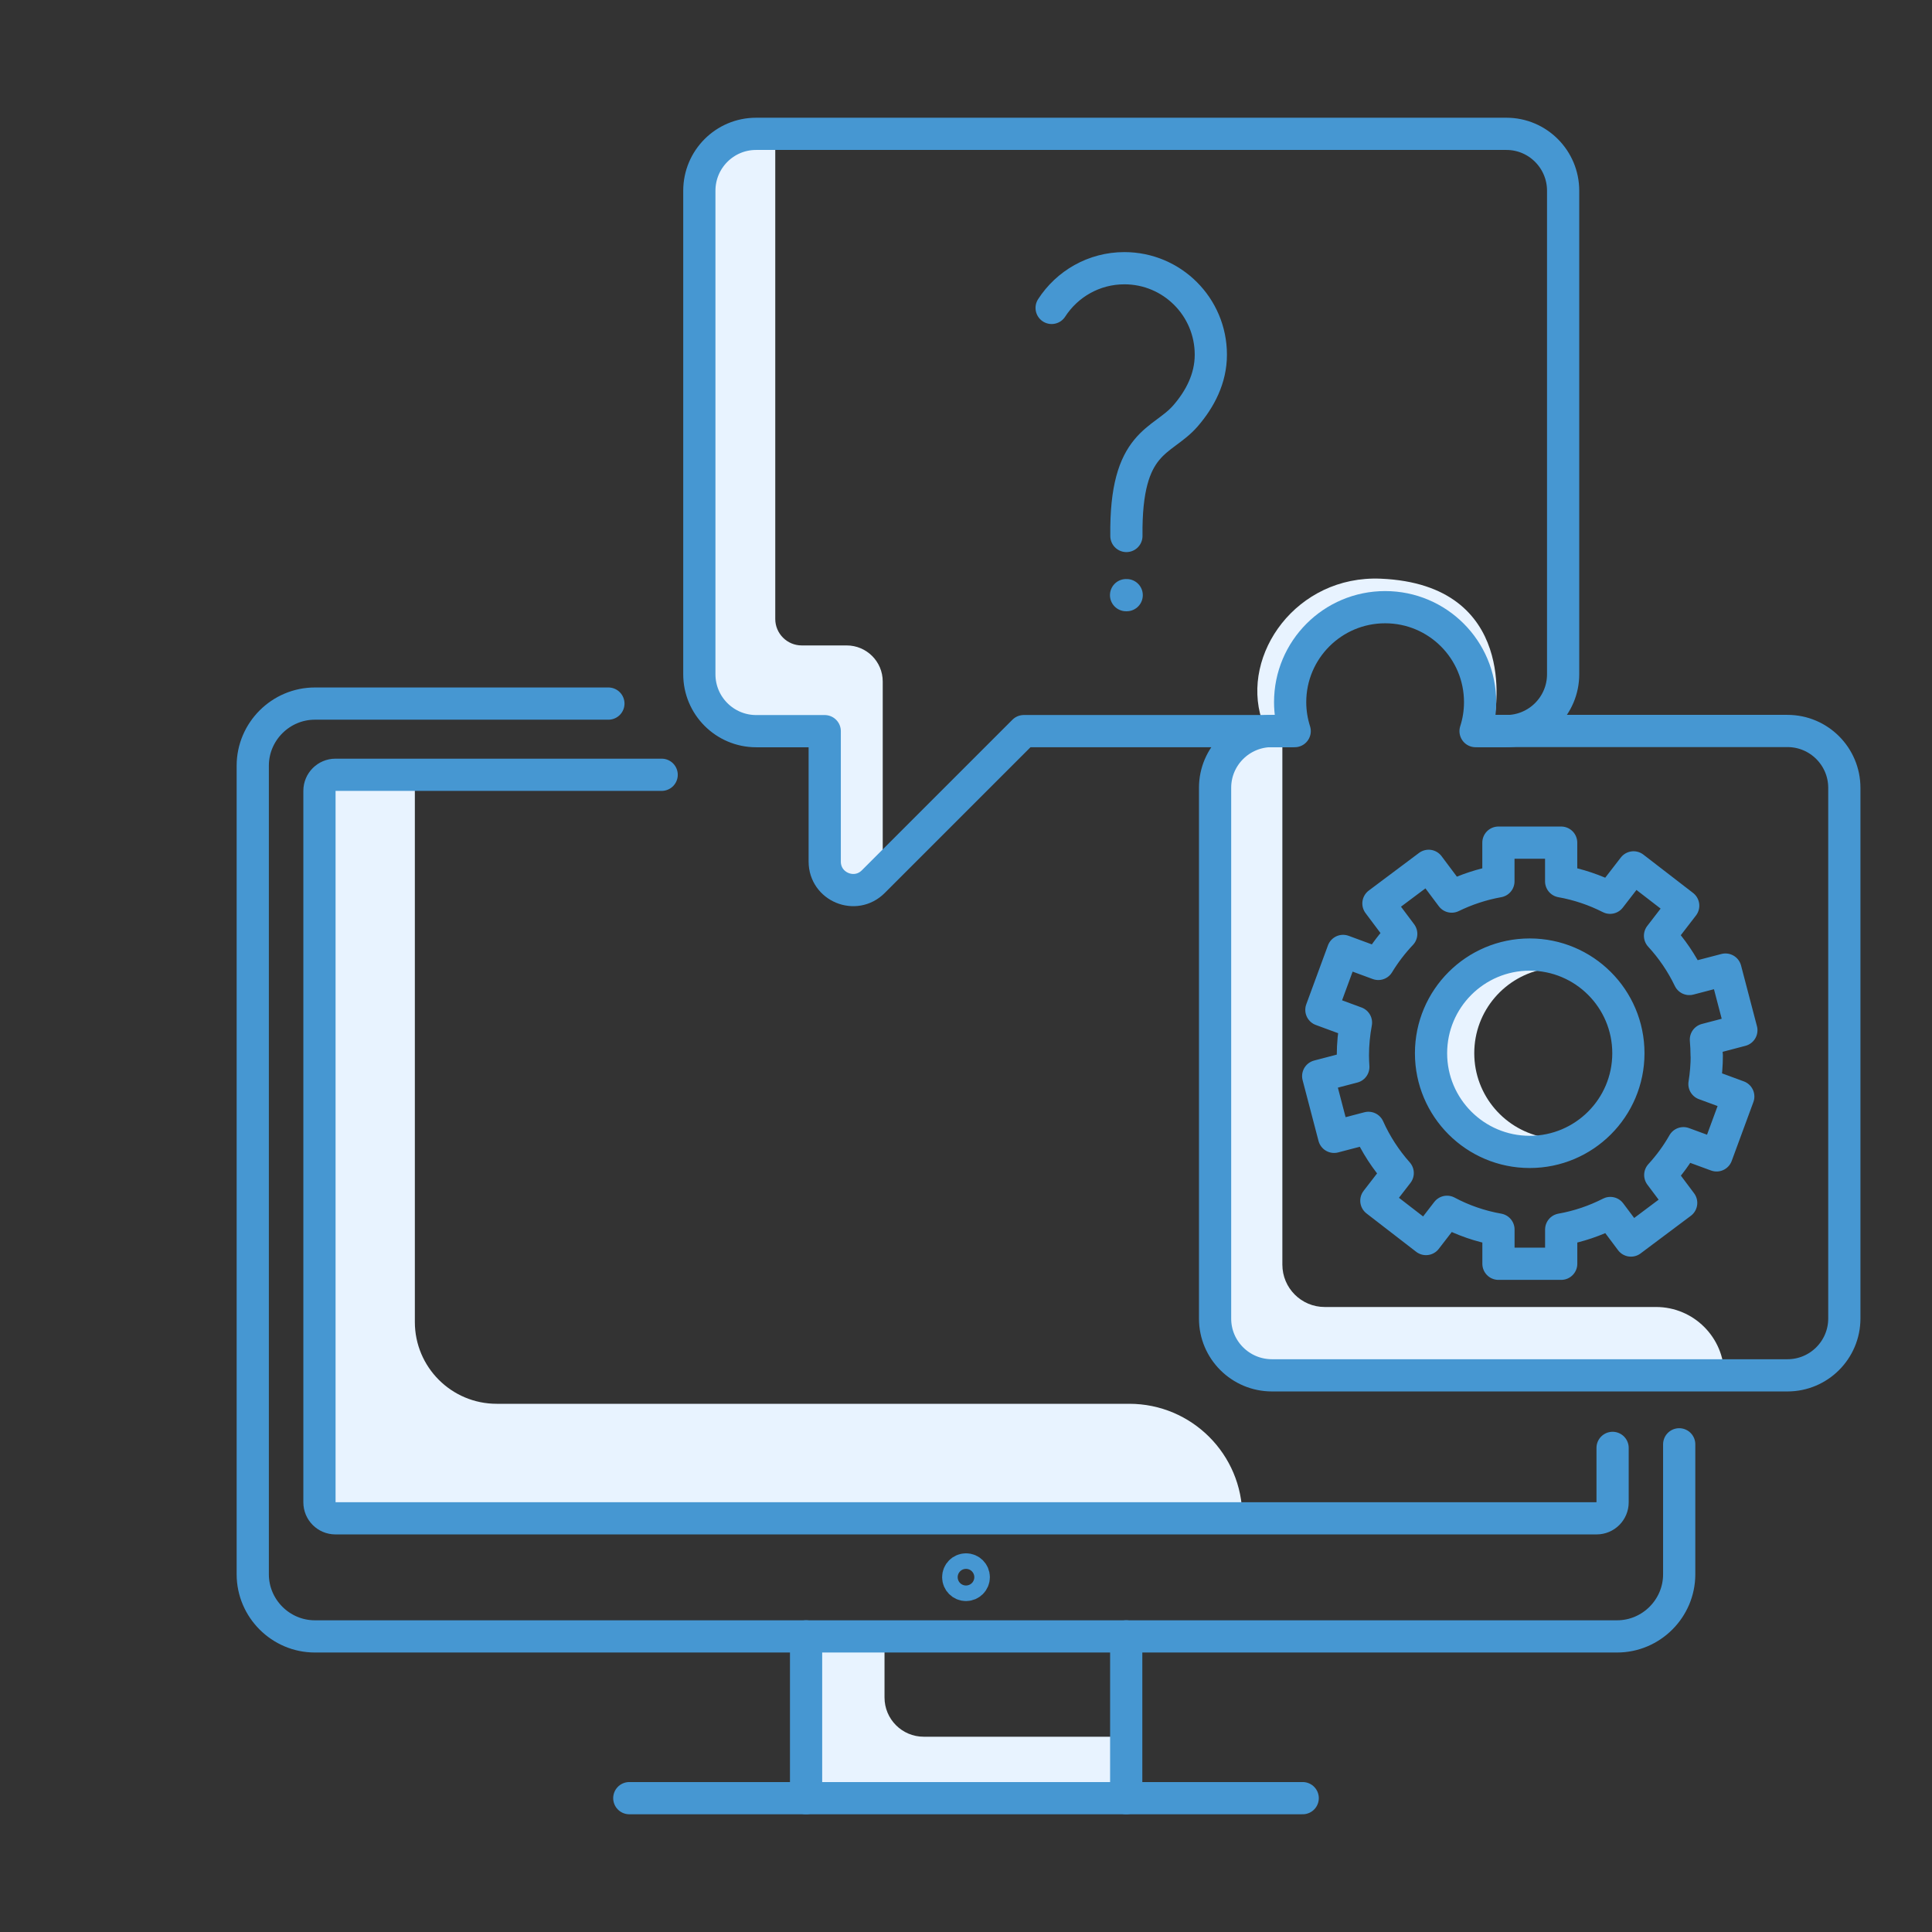
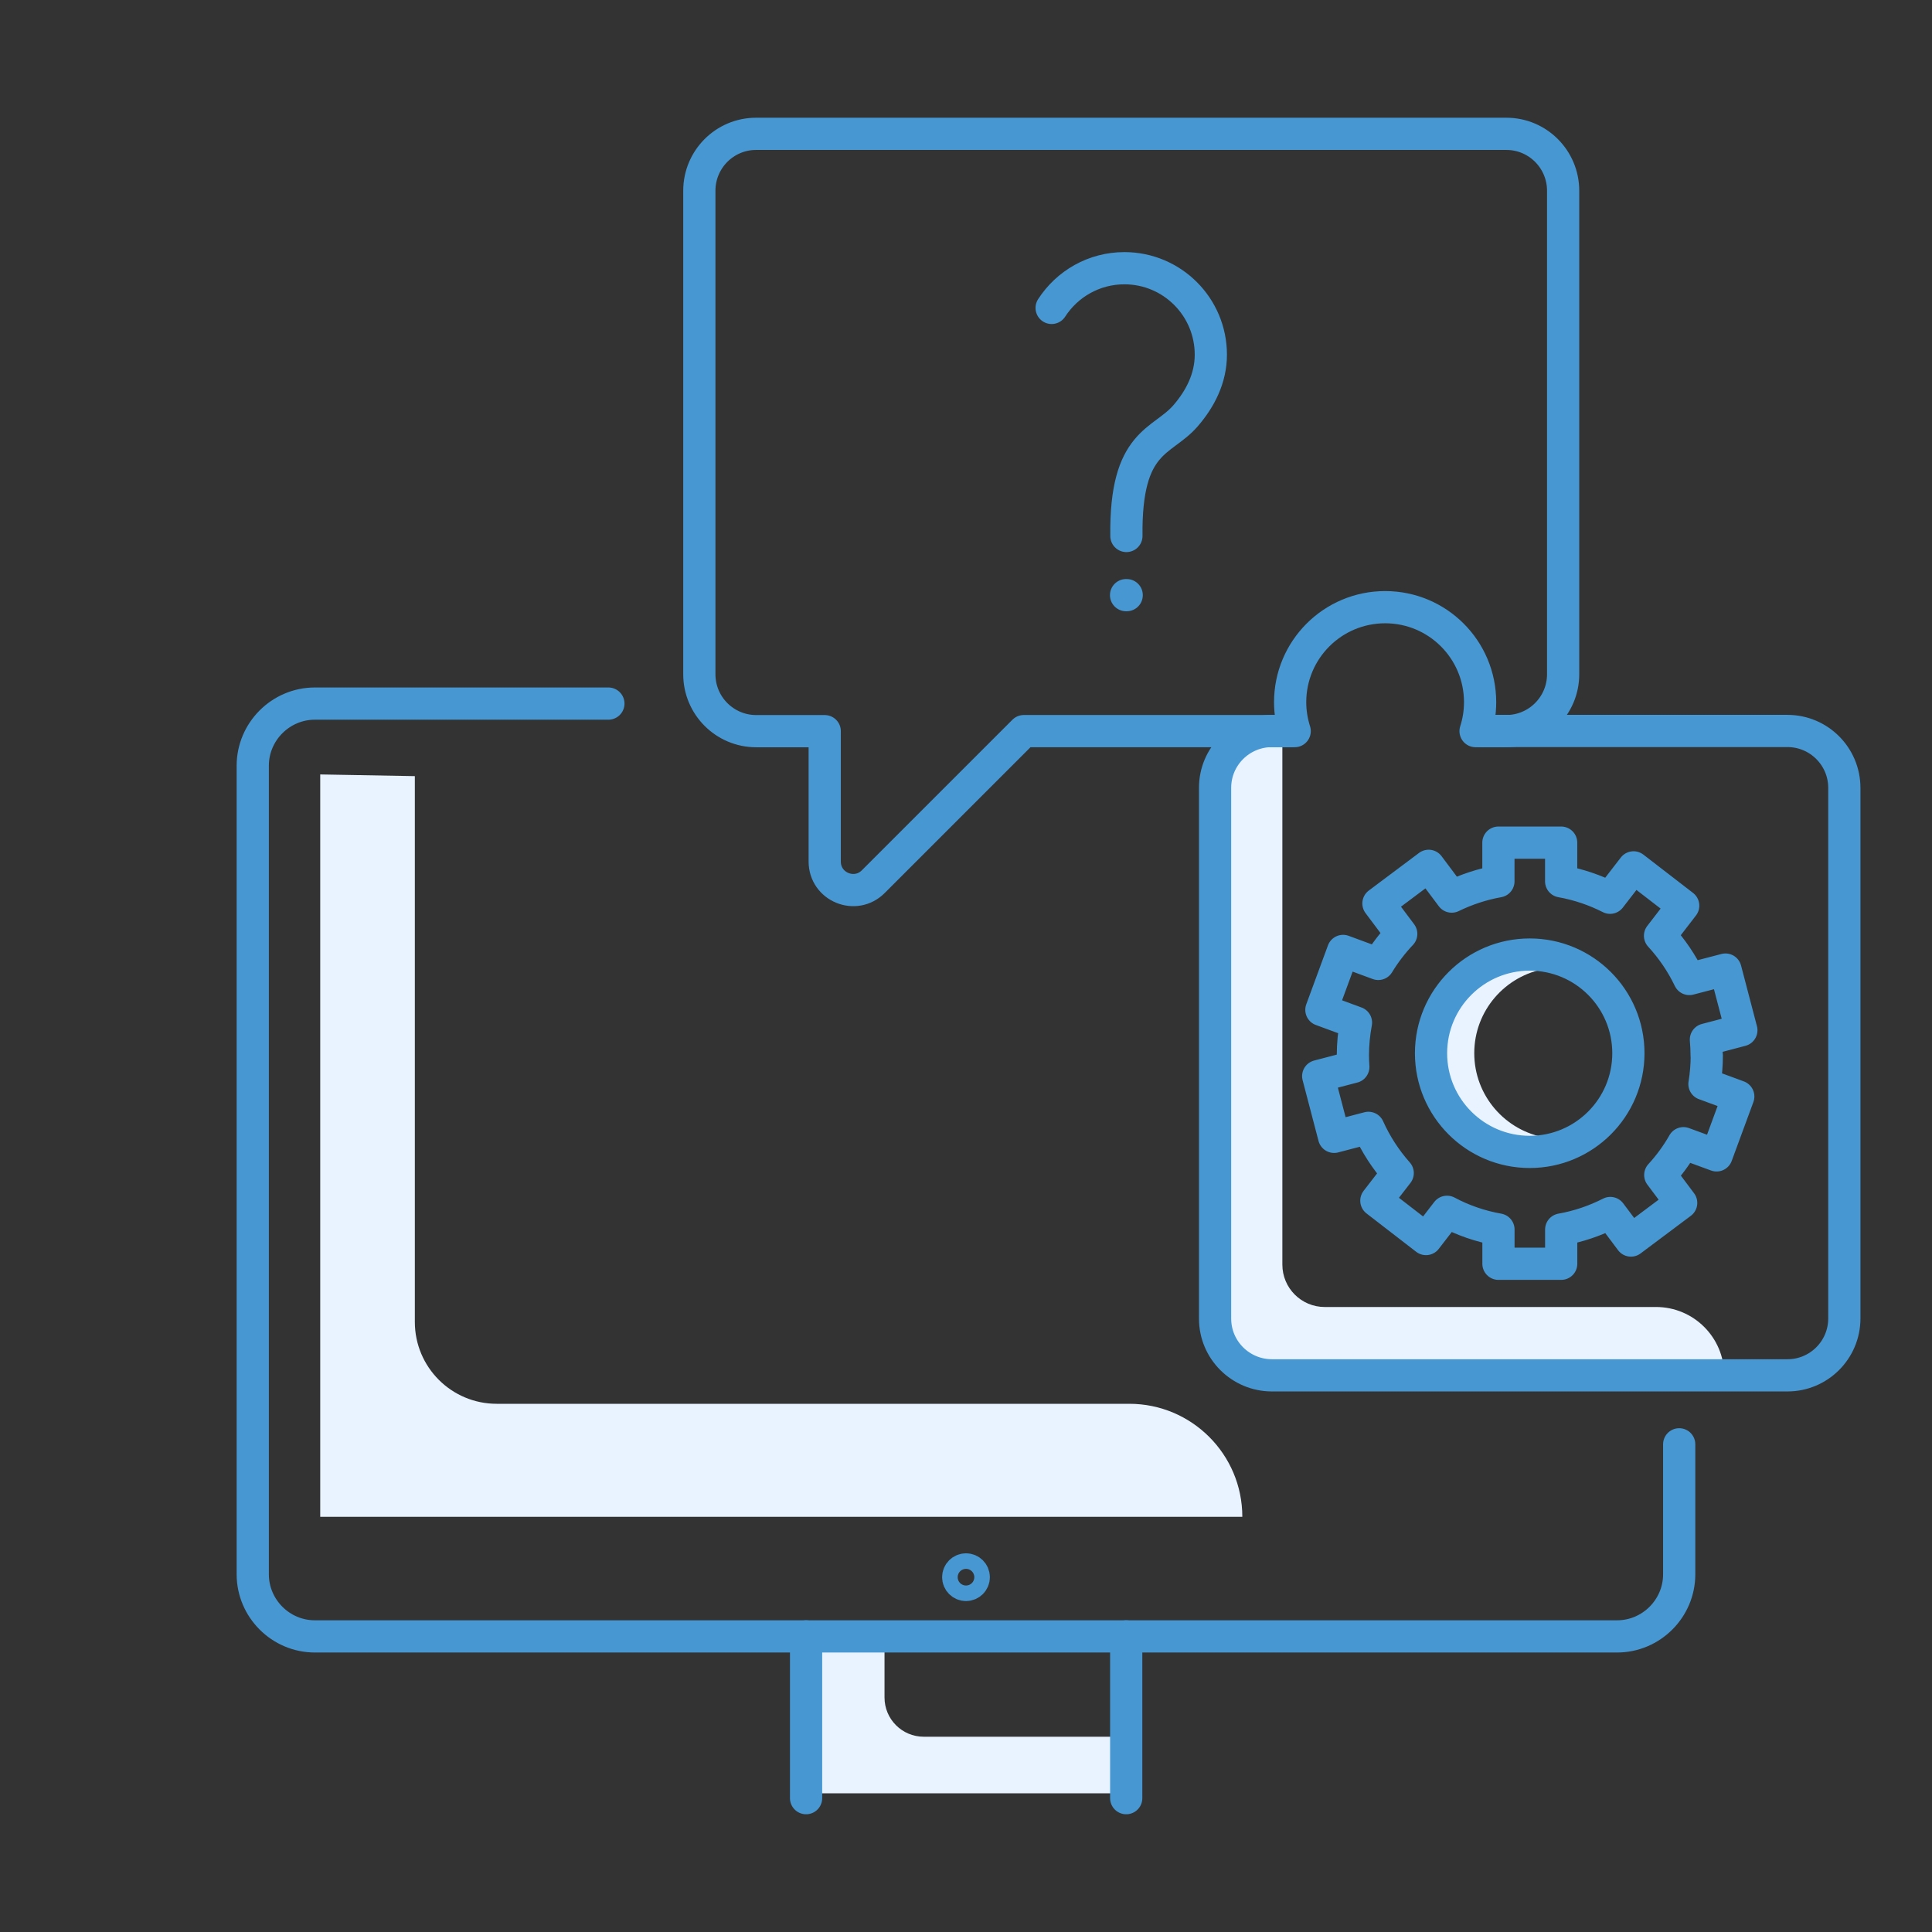
<svg xmlns="http://www.w3.org/2000/svg" id="Pictogrammes" viewBox="0 0 400 400">
  <rect x="0" y="0" width="400" height="400" fill="#333333" stroke="none" />
  <defs>
    <style>.cls-1, .cls-2 {
        fill: none;
      }

      .cls-1, .cls-3 {
        stroke-width: 0px;
      }

      .cls-2 {
        stroke: #4697d2;
        stroke-linecap: round;
        stroke-linejoin: round;
        stroke-width: 6.67px;
      }

      .cls-3 {
        fill: #e8f3ff;
      }</style>
  </defs>
  <g id="GEN_bleu" data-name="GEN bleu">
    <g>
      <g>
        <path class="cls-3" d="m183.13,339.4v12.05c0,4.48,3.63,8.12,8.12,8.12h42l-.21,11.71h-65.76v-31.87h15.85Z" />
        <path class="cls-3" d="m85.89,160.69v113.01c0,9.35,7.58,16.94,16.94,16.94h130.98c12.92,0,23.4,10.48,23.4,23.4h0s-190.91,0-190.91,0v-153.7l19.59.35Z" />
        <g>
          <path class="cls-2" d="m125.96,145.67h-60.77c-7.07,0-12.86,5.79-12.86,12.86v167.41c0,7.07,5.79,12.86,12.86,12.86h269.61c7.07,0,12.86-5.79,12.86-12.86v-26.91" />
-           <line class="cls-2" x1="130.29" y1="372.29" x2="269.71" y2="372.29" />
          <line class="cls-2" x1="166.89" y1="338.8" x2="166.89" y2="372.29" />
          <line class="cls-2" x1="233.17" y1="372.29" x2="233.17" y2="338.8" />
-           <path class="cls-2" d="m136.99,160.41h-67.54c-1.82,0-3.31,1.49-3.31,3.31v147.32c0,1.83,1.48,3.31,3.31,3.31h261.11c1.83,0,3.31-1.48,3.31-3.31v-11.27" />
          <circle class="cls-2" cx="200" cy="326.54" r="1.61" />
        </g>
-         <path class="cls-3" d="m160.51,29.42v98.73c0,3.02,2.45,5.48,5.48,5.48h9.3c4.12,0,7.47,3.34,7.47,7.47v40.31s-12.08,7.54-12.01-3.03,0-27,0-27h-14.63c-5.64,0-10.22-4.57-10.22-10.22V37.3c0-4.35,3.53-7.87,7.87-7.87h6.75Z" />
-         <path class="cls-3" d="m261.23,148.99c-4.35-13.52,7.22-29.92,24.64-29.18,28.78,1.22,23.62,28.16,23.62,28.16,0,0-5.2-22.51-22.72-22.26-17.51.25-18.73,25.65-18.73,25.65l-6.81-2.38Z" />
        <path class="cls-3" d="m265.5,153.76v108.07c0,4.84,3.92,8.77,8.77,8.77h68.6c7.78,0,14.1,6.31,14.1,14.1h0s-93.67,0-93.67,0c-5.87,0-10.63-4.76-10.63-10.63v-121.86l12.84,1.57Z" />
        <path class="cls-3" d="m305.23,218.05c0-8.81,6.42-16.1,14.84-17.49-.95-.16-1.92-.26-2.92-.26-9.8,0-17.75,7.95-17.75,17.75s7.95,17.75,17.75,17.75c1,0,1.97-.1,2.92-.26-8.41-1.39-14.84-8.69-14.84-17.49Z" />
        <g>
          <g>
            <path class="cls-2" d="m217.73,63.75c3.19-4.94,8.74-8.22,15.06-8.22,9.89,0,17.9,8.01,17.9,17.9,0,4.94-2.24,9.19-5.24,12.66-4.87,5.63-12.48,4.92-12.24,24.88" />
            <line class="cls-2" x1="233.14" y1="123.22" x2="233.27" y2="123.22" />
          </g>
          <path class="cls-2" d="m311.89,27.71h-155.36c-6.48,0-11.74,5.27-11.74,11.78v100.11c0,6.5,5.27,11.78,11.78,11.78h14.18v27c0,5.25,6.34,7.87,10.05,4.16l31.17-31.17h56.08c-.6-1.89-.94-3.9-.94-5.99,0-10.86,8.8-19.67,19.67-19.67s19.66,8.8,19.66,19.67c0,2.09-.33,4.1-.94,5.99h6.35c6.5,0,11.78-5.27,11.78-11.78V39.49c0-6.5-5.26-11.78-11.74-11.78Z" />
        </g>
        <path id="Path" class="cls-2" d="m267.21,151.35h-3.86c-6.5,0-11.78,5.26-11.78,11.74v109.92c0,6.48,5.27,11.74,11.78,11.74h106.72c6.5,0,11.78-5.27,11.78-11.78v-109.85c0-6.5-5.27-11.78-11.78-11.78h-63.53" />
        <path class="cls-2" d="m353.34,218.52c0-1.11-.06-2.21-.15-3.29l7.34-1.93-3.29-12.56-7.48,1.95c-1.57-3.28-3.63-6.3-6.07-8.95l4.8-6.23-10.28-7.93-4.86,6.29c-3.14-1.6-6.55-2.76-10.13-3.4v-8.01h-12.99v8.01c-3.41.61-6.65,1.69-9.67,3.16l-4.77-6.37-10.4,7.79,4.72,6.3c-1.79,1.89-3.39,3.98-4.75,6.22l-7.29-2.69-4.49,12.2,7.16,2.64c-.41,2.2-.64,4.47-.64,6.79,0,.8.04,1.6.09,2.39l-7.27,1.9,3.29,12.57,7.11-1.86c1.54,3.43,3.59,6.58,6.06,9.36l-4.42,5.72,10.28,7.94,4.35-5.64c3.28,1.75,6.86,3,10.65,3.67v7.09h12.99v-7.09c3.6-.64,7.01-1.81,10.17-3.42l4.27,5.7,10.4-7.79-4.33-5.78c1.83-2,3.45-4.2,4.8-6.58l6.86,2.52,4.49-12.19-7-2.58c.31-1.93.48-3.91.48-5.93Zm-36.63,19.97c-11.28,0-20.43-9.15-20.43-20.43s9.15-20.43,20.43-20.43,20.43,9.14,20.43,20.43-9.15,20.43-20.43,20.43Z" />
      </g>
      <rect class="cls-1" width="400" height="400" />
    </g>
  </g>
</svg>